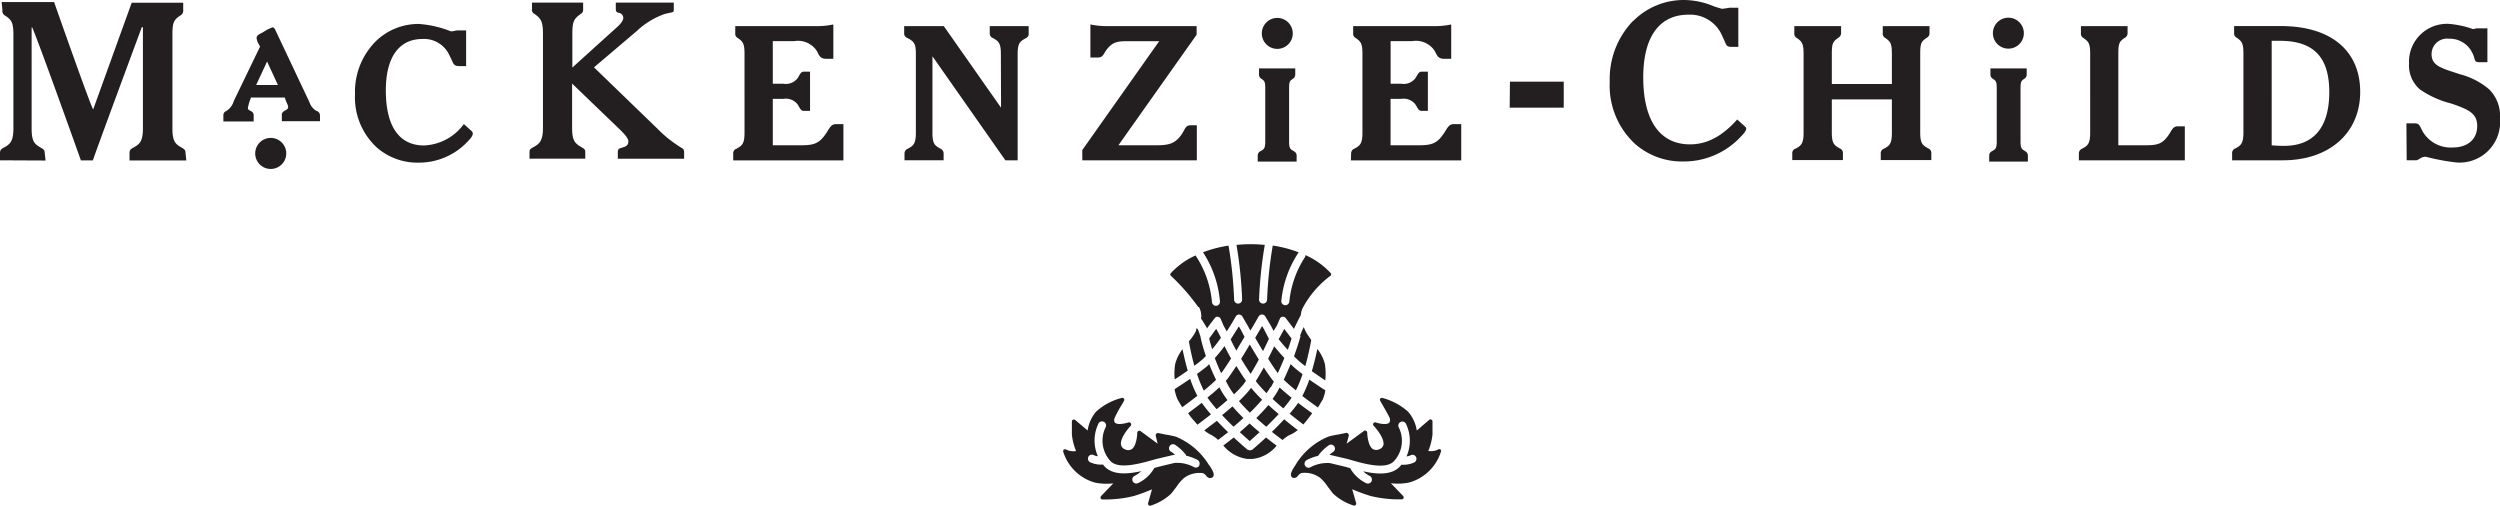
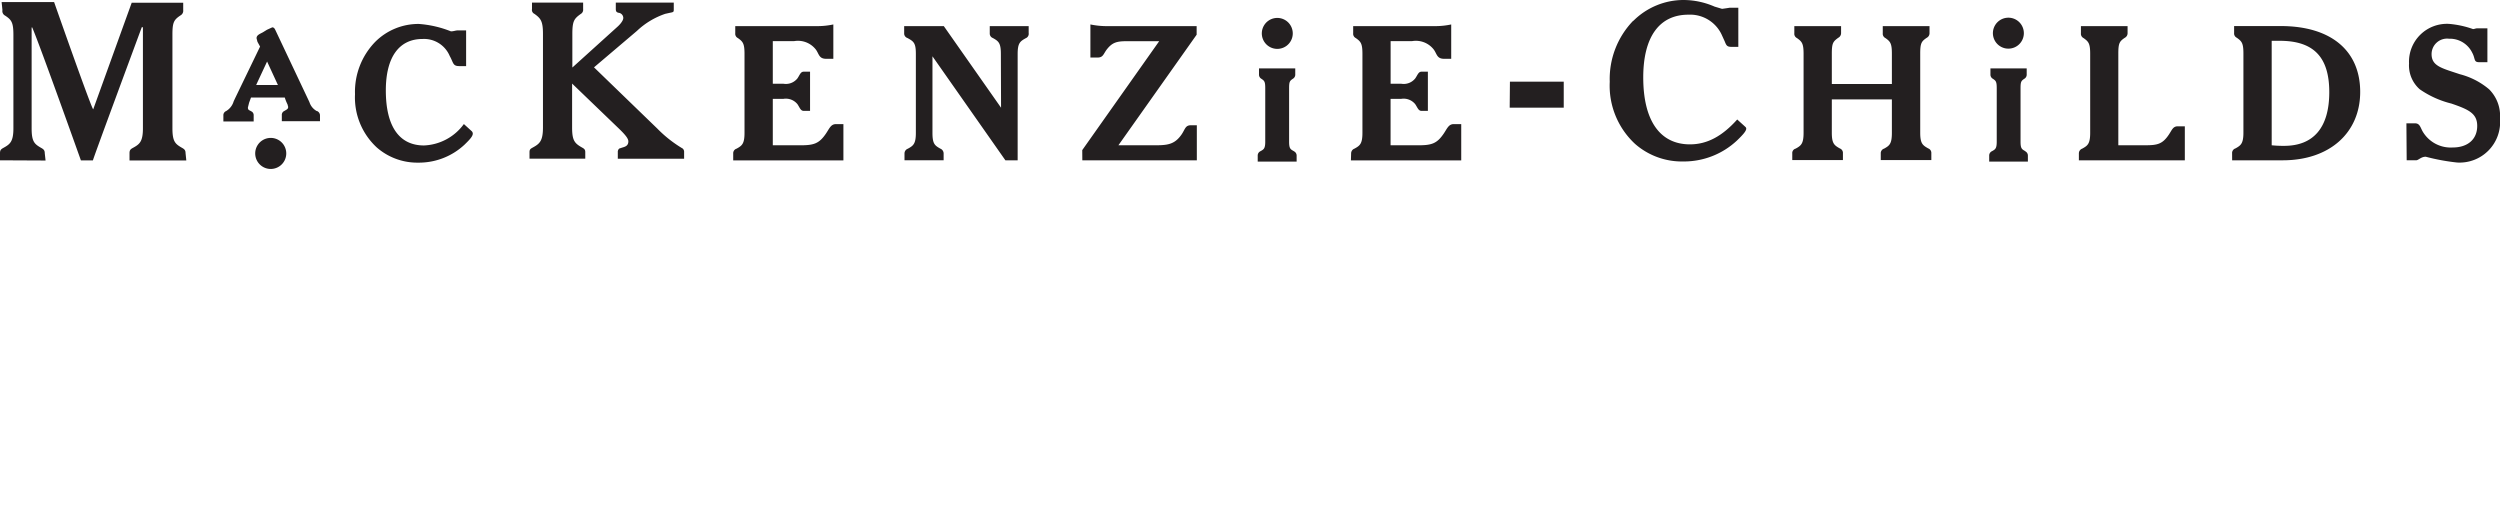
<svg xmlns="http://www.w3.org/2000/svg" width="262" height="53">
  <g data-name="MKC Logo">
    <path d="M33.186 11.635a1.64 1.64 0 0 1-.76-.937l-3.58-7.575c-.06-.115-.13-.256-.315-.256l-.55.251-.43.266-.165.085c-.28.145-.5.266-.5.541l.095.371.275.5-2.6 5.379-.165.351a1.76 1.76 0 0 1-.791 1.029.47.47 0 0 0-.29.471v.617h3.175v-.622a.46.46 0 0 0-.18-.4l-.18-.1c-.165-.08-.245-.125-.245-.341l.125-.5.2-.546h3.54a4.6 4.6 0 0 0 .285.717l.07.261c0 .2-.1.256-.3.371l-.195.115a.46.46 0 0 0-.17.4v.617h4v-.587a.5.5 0 0 0-.3-.471m-4.069-2.734h-2.32c.135-.3.965-2.07 1.145-2.461.185.4 1 2.171 1.135 2.461m20.307 4.838a.35.35 0 0 1 .115.251c0 .276-.29.607-.855 1.153a7 7 0 0 1-4.859 1.895 6.45 6.45 0 0 1-4.339-1.584 7.13 7.13 0 0 1-2.29-5.59A7.5 7.5 0 0 1 39.31 4.4a6.4 6.4 0 0 1 4.584-1.89 11.2 11.2 0 0 1 3.365.777c.27 0 .5-.1.695-.1h.895v3.741h-.715c-.7 0-.6-.351-1-1.053a2.92 2.92 0 0 0-2.855-1.79c-2.43 0-3.844 1.865-3.844 5.394 0 3.78 1.415 5.765 4 5.765A5.44 5.44 0 0 0 48.614 13zM70.611.276v.666c0 .321 0 .321-.44.406l-.45.1a8.1 8.1 0 0 0-2.97 1.79l-4.5 3.82 6.639 6.422a13 13 0 0 0 2.66 2.09.47.47 0 0 1 .145.376v.687h-6.949v-.687a.46.46 0 0 1 .15-.376l.315-.105c.3-.085.64-.185.64-.647 0-.281-.275-.652-.975-1.328l-4.919-4.732v4.6c0 1.389.27 1.664 1.055 2.11.23.125.325.221.325.476v.687h-5.844v-.687c0-.271.09-.346.33-.476.71-.391 1.08-.662 1.08-2.11V3.554c0-1.343-.235-1.629-.9-2.105a.45.45 0 0 1-.25-.5V.276h5.359v.686a.5.5 0 0 1-.25.5c-.7.5-.88.747-.88 2.105v3.511l4.769-4.311s.56-.5.57-.877a.55.55 0 0 0-.5-.551c-.21-.05-.285-.145-.285-.4V.276zm6.229 15.806a.5.5 0 0 1 .35-.5c.565-.311.835-.5.835-1.654V5.64c0-1.088-.175-1.283-.7-1.654a.5.5 0 0 1-.27-.5v-.749h8.724a8 8 0 0 0 1.555-.175v3.6h-.76c-.795 0-.74-.582-1.125-1.033a2.37 2.37 0 0 0-2.235-.817h-2.225v4.466h1.125a1.55 1.55 0 0 0 1.46-.566c.25-.366.325-.7.66-.7h.66v4.108h-.66c-.335 0-.41-.331-.66-.7a1.56 1.56 0 0 0-1.46-.561h-1.125v4.868h2.855c1.435 0 2-.155 2.74-1.263.35-.526.5-.957 1.03-.957h.775v3.8H76.84zM104.891 5.64c0-1.148-.25-1.323-.835-1.654a.5.5 0 0 1-.33-.5v-.749h4.079v.722a.5.5 0 0 1-.32.551c-.58.331-.835.5-.835 1.654V16.8h-1.285L97.722 5.9v8.021c0 1.148.235 1.323.82 1.654a.55.55 0 0 1 .35.5v.722h-4.1v-.712a.53.53 0 0 1 .35-.5c.565-.311.84-.5.84-1.654V5.64c0-1.148-.235-1.3-.875-1.654a.5.5 0 0 1-.35-.5v-.749h4.154l6 8.552zm8.529 10.091 8.064-11.415h-3.325c-1.085 0-1.57.1-2.175.877-.35.466-.37.837-.955.837h-.755V2.562a8.4 8.4 0 0 0 1.575.175h9.559v.9l-8.2 11.59h3.71c1.42 0 2.175-.055 2.935-1.168.35-.526.37-.932.95-.932h.625V16.8h-12zm22.167.115a.5.5 0 0 1 .3.471v.617h-4.079v-.617a.5.5 0 0 1 .29-.471c.345-.19.5-.276.5-1V9.259c0-.7-.085-.787-.4-1a.5.5 0 0 1-.255-.466v-.624h3.8v.617a.5.5 0 0 1-.245.466c-.325.221-.4.3-.4 1v5.59c0 .727.135.8.5 1m6 .236a.53.53 0 0 1 .35-.5c.565-.311.835-.5.835-1.654V5.64c0-1.088-.175-1.283-.7-1.654a.5.5 0 0 1-.27-.5v-.749h8.724a8 8 0 0 0 1.55-.175v3.6h-.755c-.795 0-.74-.582-1.125-1.033a2.37 2.37 0 0 0-2.235-.817h-2.235v4.466h1.125a1.55 1.55 0 0 0 1.46-.566c.25-.366.33-.7.66-.7h.66v4.108h-.665c-.33 0-.41-.331-.66-.7a1.56 1.56 0 0 0-1.46-.561h-1.125v4.868h2.855c1.435 0 2-.155 2.74-1.263.35-.526.5-.957 1.03-.957h.78v3.8h-11.561zm16.643-7.52h5.639v2.727h-5.664zm12.948-6.387A7.46 7.46 0 0 1 176.476 0a8.2 8.2 0 0 1 3.21.692l.785.236.5-.07.31-.05h.895v4.105h-.685c-.5 0-.565-.135-.745-.587l-.26-.571a3.65 3.65 0 0 0-3.54-2.216c-3.05 0-4.734 2.331-4.734 6.572 0 4.512 1.74 7.018 4.894 7.018 1.81 0 3.385-.857 4.954-2.607.23.211.865.782.87.792a.23.23 0 0 1 .075.165c0 .261-.355.652-.965 1.243a8.14 8.14 0 0 1-5.644 2.2 7.43 7.43 0 0 1-5.034-1.835 8.3 8.3 0 0 1-2.66-6.517 8.77 8.77 0 0 1 2.44-6.377M191.974 13.9c0 1.148.255 1.323.835 1.654a.5.5 0 0 1 .33.5v.722h-5.309v-.7a.474.474 0 0 1 .355-.5c.56-.311.83-.5.83-1.654V5.64c0-1.088-.175-1.283-.7-1.654a.5.5 0 0 1-.27-.5v-.749h4.9v.722a.55.55 0 0 1-.295.5c-.545.4-.675.551-.675 1.679V8.8h6.294V5.64c0-1.088-.155-1.283-.68-1.654a.5.5 0 0 1-.275-.5v-.749h4.9v.722a.54.54 0 0 1-.29.5c-.545.371-.685.546-.685 1.654V13.9c0 1.148.255 1.323.84 1.654a.5.5 0 0 1 .325.5v.722h-5.3v-.7a.5.5 0 0 1 .35-.5c.565-.311.815-.5.815-1.654v-3.505h-6.294zm25.892 2.9v-.722a.53.53 0 0 1 .35-.5c.565-.311.835-.5.835-1.654V5.64c0-1.093-.175-1.283-.7-1.654a.5.5 0 0 1-.27-.5v-.749h4.889v.722a.54.54 0 0 1-.29.5c-.545.371-.68.546-.68 1.654v9.61h2.855c1.265 0 1.785-.135 2.45-1.128.31-.466.425-.857.915-.857h.75V16.8zm20.207-1.579V4.276h.835c3.535 0 5.2 1.674 5.2 5.379s-1.645 5.63-4.729 5.63a12 12 0 0 1-1.315-.06m-4.135 1.575h5.3c4.934 0 8.119-2.9 8.119-7.169s-3-6.9-8.334-6.9h-4.879v.722a.5.5 0 0 0 .275.5c.525.371.7.561.7 1.654V13.9c0 1.148-.275 1.343-.835 1.654a.5.5 0 0 0-.35.5zm18.263-3.875h.91c.525 0 .565.5.84.932a3.41 3.41 0 0 0 3.09 1.6c1.61 0 2.58-.877 2.58-2.261 0-1.3-.875-1.714-2.7-2.341a10 10 0 0 1-3.325-1.5 3.33 3.33 0 0 1-1.12-2.7 3.972 3.972 0 0 1 4.233-4.149 10 10 0 0 1 2.47.541c.135 0 .29-.075.4-.075h1.11v3.545h-.875c-.585 0-.37-.371-.72-1a2.61 2.61 0 0 0-2.43-1.459 1.626 1.626 0 0 0-1.825 1.614c0 1.268 1.1 1.479 2.955 2.105a7.7 7.7 0 0 1 3.07 1.579A3.93 3.93 0 0 1 262 12.432a4.25 4.25 0 0 1-4.5 4.6 22 22 0 0 1-3.28-.607c-.5 0-.76.371-1 .371h-1zM30 16.087a1.627 1.627 0 1 1-.476-1.157A1.63 1.63 0 0 1 30 16.087M135.482 3.509a1.622 1.622 0 1 1-.474-1.154 1.63 1.63 0 0 1 .474 1.154m76.74 12.337a.5.5 0 0 1 .3.471v.617h-4.054v-.617a.5.5 0 0 1 .29-.471c.345-.19.5-.276.5-1V9.259c0-.7-.085-.787-.4-1a.5.5 0 0 1-.26-.466v-.624h3.8v.617a.5.5 0 0 1-.245.466c-.325.221-.4.3-.4 1v5.59c0 .727.135.8.5 1M212.1 3.509a1.622 1.622 0 1 1-.467-1.172 1.63 1.63 0 0 1 .467 1.172M13.788.286H19.2v.772a.55.55 0 0 1-.285.556c-.685.461-.845.707-.845 2.005v9.831c0 1.409.31 1.639 1 2.04.255.14.375.256.375.551l.08.772h-5.952v-.772c0-.331.14-.426.37-.551.68-.376 1.035-.637 1.035-2.04V2.882s-.085-.09-.13 0c-.6 1.629-5.109 13.781-5.109 13.926h-1.26S4.214 4.833 3.4 2.933c-.075-.175-.07 0-.085 0V13.46c0 1.409.31 1.639 1 2.04.255.14.375.256.375.551l.085.772L0 16.8v-.762c0-.316.12-.411.375-.551.675-.376 1.03-.637 1.03-2.04V3.644c0-1.308-.21-1.569-.865-2.005a.54.54 0 0 1-.285-.582L.17.216h5.5s3.939 11.234 4.1 11.239c0 0 4-11.079 4.039-11.184" data-name="Logo Type" style="fill:#231f20" />
-     <path d="M238.163 74.23a7.34 7.34 0 0 0-3.5-3.008 10 10 0 0 0-1-.206l-.83-.17a.24.24 0 0 0-.27.236.1.1 0 0 0 0 .045l.135.541a1.3 1.3 0 0 0 .08.3l-1.815-1.333a.2.2 0 0 0-.215 0 .21.21 0 0 0-.12.185c0 .376-.12 1.419-.59 1.724a.73.73 0 0 1-.71 0 .62.62 0 0 1-.4-.461c-.125-.637.695-1.669 1.025-2.005a.225.225 0 0 0-.25-.346c-.4.135-1.14.271-1.395.04q-.144-.122-.07-.461a11 11 0 0 1 .745-1.389l.255-.446a.22.22 0 0 0 0-.236.24.24 0 0 0-.23-.075 6.24 6.24 0 0 0-2.695 1.444 3.9 3.9 0 0 0-.885 1.97l-1.3-1.1a.23.23 0 0 0-.23-.035.21.21 0 0 0-.12.18v1.384a6.2 6.2 0 0 0 .44 1.724 1.7 1.7 0 0 1-1.07-.17.2.2 0 0 0-.215.025.21.21 0 0 0-.06.221 4.86 4.86 0 0 0 3.33 3.233 6 6 0 0 0 1.92.075l-1.28 1.328a.2.2 0 0 0-.06.15.3.3 0 0 0 0 .08.22.22 0 0 0 .195.13 12.4 12.4 0 0 0 3.25-.346 18 18 0 0 0 1.95-.712c-.15.5-.42 1.474-.42 1.474a.1.1 0 0 0 0 .045.25.25 0 0 0 .095.165.25.25 0 0 0 .245 0 5.5 5.5 0 0 0 2.1-1.248l.535-.692a4.4 4.4 0 0 1 .81-.942 2.7 2.7 0 0 1 1.955-.5c.19.045.415.346.415.346a.46.46 0 0 0 .58.11c.225-.19.26-.431-.32-1.293m-1.03.03a.42.42 0 0 1-.57.175 3.7 3.7 0 0 0-2.05-.436l-1.685.406-.425.125a3.8 3.8 0 0 1-1.695 1.579.42.42 0 1 1-.375-.752 3.3 3.3 0 0 0 .71-.5c-1.545.341-3.08.431-3.929-.582-.025-.035-.05-.075-.08-.11a2.7 2.7 0 0 1-1.365-.246.427.427 0 0 1-.165-.576.42.42 0 0 1 .57-.16 1.2 1.2 0 0 0 .42.115 4.06 4.06 0 0 1 .05-3.4.422.422 0 1 1 .775.336 3.16 3.16 0 0 0 .44 3.509c.825 1 3.145.331 4.839-.155l1.85-.436a1 1 0 0 1 .13 0 2 2 0 0 0-.37-.306.421.421 0 1 1 .365-.757 5 5 0 0 1 1.16 1.073v.075a5 5 0 0 1 1.2.441.427.427 0 0 1 .175.571m9.724 1.263a.46.46 0 0 0 .58-.11s.225-.3.415-.346a2.7 2.7 0 0 1 1.955.5 4.5 4.5 0 0 1 .81.942l.53.692a5.6 5.6 0 0 0 2.1 1.248.26.26 0 0 0 .25 0 .25.25 0 0 0 .095-.165v-.045l-.425-1.474a19 19 0 0 0 1.945.712 12.5 12.5 0 0 0 3.255.346.22.22 0 0 0 .195-.13.3.3 0 0 0 0-.08.2.2 0 0 0-.06-.15l-1.28-1.328a6 6 0 0 0 1.92-.075 4.86 4.86 0 0 0 3.33-3.233.21.21 0 0 0-.03-.211.2.2 0 0 0-.225-.035 1.7 1.7 0 0 1-1.07.17A6.2 6.2 0 0 0 261.57 71v-1.387a.2.2 0 0 0-.125-.18.22.22 0 0 0-.225.035l-1.295 1.113a3.9 3.9 0 0 0-.91-1.97 6.55 6.55 0 0 0-2.695-1.444.22.22 0 0 0-.225.075.22.22 0 0 0 0 .236l.255.446c.235.406.71 1.243.75 1.389a.52.52 0 0 1-.075.461c-.255.231-1 .1-1.395-.04a.212.212 0 0 0-.225.346c.33.346 1.15 1.379 1.025 2.005a.61.61 0 0 1-.4.441.73.73 0 0 1-.71 0c-.47-.306-.585-1.349-.59-1.724a.21.21 0 0 0-.12-.185.2.2 0 0 0-.215 0l-1.815 1.333a1.7 1.7 0 0 1 .08-.3l.14-.541a.1.1 0 0 0 0-.045.24.24 0 0 0-.07-.16.23.23 0 0 0-.2-.075l-.83.17a10 10 0 0 0-1 .206 7.2 7.2 0 0 0-3.5 3.008c-.565.842-.545 1.1-.32 1.293m1.525-1.835a5 5 0 0 1 1.2-.441.12.12 0 0 1 .025-.075 4.8 4.8 0 0 1 1.14-1.068.421.421 0 0 1 .365.757 2 2 0 0 0-.37.306 1 1 0 0 1 .135 0l1.845.436c1.695.5 4 1.153 4.834.155a3.15 3.15 0 0 0 .445-3.509.422.422 0 1 1 .775-.336 4.08 4.08 0 0 1 .05 3.4 1.2 1.2 0 0 0 .42-.115.42.42 0 0 1 .57.16.43.43 0 0 1-.165.576 2.7 2.7 0 0 1-1.365.246c-.03.035-.055.075-.08.11-.845 1-2.385.922-3.929.582a3.4 3.4 0 0 0 .715.5.421.421 0 0 1-.375.752 3.84 3.84 0 0 1-1.7-1.579l-.425-.125-1.685-.406a3.75 3.75 0 0 0-2.055.436.414.414 0 0 1-.565-.175.42.42 0 0 1 .175-.571m-6.864-10.623c.355-.582.675-1.118.9-1.5.235.411.575.973.95 1.579q-.4.752-.855 1.5c-.34-.5-.69-1.048-1-1.574m2.825 0c.245-.5.46-.927.645-1.313.28.361.655.787 1.06 1.218-.195.5-.43 1.038-.69 1.594a22 22 0 0 1-1-1.5m1.625 2.186c.28-.571.5-1.118.73-1.629.145.14.29.286.44.411a10 10 0 0 0 .8.632 11.6 11.6 0 0 1-.695 1.7 15 15 0 0 1-1.28-1.118m-4.954-1.419c.325.526.665 1.058 1 1.539-.1.145-.2.291-.3.416a10 10 0 0 1-.955 1 7 7 0 0 1-.54-.812c-.115-.2-.215-.4-.32-.6.07-.075.145-.16.2-.231.295-.4.6-.857.91-1.328m2.7-4.181.155.261.555 1.078c-.145.321-.36.767-.615 1.283a41 41 0 0 1-.825-1.389l.5-.852.195-.336m.92 6.336a9 9 0 0 1-.425.652 14 14 0 0 1-1-1.1l-.125-.17c.285-.446.57-.932.84-1.424.285.446.58.872.855 1.243.05.07.13.15.2.231-.1.2-.2.4-.315.6m-.935 1.318a18 18 0 0 1-1.27 1.349c-.4-.4-.785-.8-1.14-1.213a12 12 0 0 0 1.09-1.153c.06-.075.12-.165.18-.241a15 15 0 0 0 1.145 1.233m-6.319.326a14 14 0 0 0 .97 1.223c-.535.421-1.03.792-1.415 1.083-.1-.105-.24-.281-.435-.5a5 5 0 0 1-.54-.712c.41-.306.91-.677 1.42-1.073m10.109 0c.525.4 1.03.772 1.47 1.083-.125.185-.31.421-.545.717q-.239.302-.38.461c-.3-.226-.825-.627-1.435-1.128.325-.381.63-.762.89-1.133m1.17-2.441c.62.436 1.24.842 1.68 1.128a3.6 3.6 0 0 1-.315 1.033c-.17.251-.335.582-.465.757-.45-.321-1.035-.737-1.635-1.2a12 12 0 0 0 .735-1.719m-13.288-3.183c.125.607.3 1.4.545 2.241-.47.331-.955.652-1.365.922a6.3 6.3 0 0 1 .045-1.589 4.3 4.3 0 0 1 .775-1.574m.695-.852a7 7 0 0 0 .5-.677 2 2 0 0 0 .235-.456v-.06a.2.2 0 0 1 .035-.085l.03-.115.165.271s.15.431.235.682a.2.2 0 0 0 0 .06 16 16 0 0 0 .555 1.94c-.145.145-.285.3-.445.431s-.47.381-.765.6a26 26 0 0 1-.575-2.582m.89 5.725c-.56.441-1.11.847-1.525 1.153l-.055.04c-.135-.17-.3-.5-.47-.762a4 4 0 0 1-.335-1.123c.45-.3 1.04-.682 1.63-1.088a12 12 0 0 0 .755 1.78m10.771-6.279v-.05l.225-.561.16-.321a3.5 3.5 0 0 0 .41.827c.13.185.25.366.36.531a.2.2 0 0 0 0 .065c-.06.346-.275 1.454-.615 2.677-.185-.14-.375-.286-.525-.411s-.44-.4-.66-.622c.45-1.218.675-2.075.69-2.141m-2.275.311c.195-.356.53-.963.565-1.033l.765 1c-.085.286-.22.7-.39 1.188a13 13 0 0 1-.985-1.153m4.874 2.672a6.7 6.7 0 0 1 .035 1.689c-.41-.271-.91-.627-1.41-.968.26-.882.45-1.709.58-2.331a4.35 4.35 0 0 1 .8 1.609m-3.5 3.509a13 13 0 0 1-.865 1.113 32 32 0 0 1-1.13-1 8 8 0 0 0 .54-.822c.07-.125.13-.251.2-.376.37.351.8.712 1.255 1.078m-9.779-9.5a22 22 0 0 0-2.885-3.294.19.19 0 0 1 0-.251 7.9 7.9 0 0 1 2.6-1.865l.07.11a10.45 10.45 0 0 1 1.65 4.782.42.42 0 1 0 .835-.09 11.1 11.1 0 0 0-1.775-5.133 12.6 12.6 0 0 1 2.675-.7 43 43 0 0 1 .585 5.655.42.42 0 1 0 .84 0 44 44 0 0 0-.59-5.73c.475-.045.96-.075 1.5-.075a15 15 0 0 1 1.465.075 44 44 0 0 0-.6 5.73.42.42 0 1 0 .84 0 43 43 0 0 1 .595-5.66 12.4 12.4 0 0 1 2.745.722.06.06 0 0 0-.07.045 11.1 11.1 0 0 0-1.775 5.013.42.42 0 1 0 .835.1 10.4 10.4 0 0 1 1.645-4.672.4.4 0 0 0 .04-.211 7.9 7.9 0 0 1 2.65 1.89.186.186 0 0 1 0 .261 10.2 10.2 0 0 0-2.87 3.284 1.9 1.9 0 0 0-.26.912h-.04l-.615 1.243-.06.155-.375-.5-.5-.652a.35.35 0 0 0-.345-.125c-.15 0-.23.135-.29.271l-.285.657-.34.546-.32-.592-.545-.912a.4.4 0 0 0-.35-.211.4.4 0 0 0-.35.2l-.62 1.073-.255.411-.21-.4-.625-1.073a.41.41 0 0 0-.35-.206.4.4 0 0 0-.35.216l-.525.9s-.21.326-.41.647c-.17-.3-.335-.6-.335-.6l-.28-.652a.4.4 0 0 0-.29-.276.34.34 0 0 0-.345.13l-.5.647-.335.461v-.085l-.575-.927-.04.04a2 2 0 0 0-.215-1.293m8.354 11.224c-.43.466-.875.917-1.3 1.328-.335-.281-.69-.587-1.045-.912.445-.441.88-.9 1.27-1.369.36.331.72.652 1.08.952m-5.264 1.865c-.435.351-.815.637-1.09.842a3.5 3.5 0 0 0-.67-.5 3.5 3.5 0 0 1-.775-.5c.375-.286.825-.627 1.325-1 .4.431.815.847 1.21 1.228m5.914-1.323c.54.441 1 .807 1.345 1.058a3.1 3.1 0 0 1-.91.546 3.8 3.8 0 0 0-.68.5c-.245-.175-.63-.461-1.12-.852.42-.406.865-.862 1.295-1.323m-1.91 1.91c.46.371.84.652 1.115.857a3.82 3.82 0 0 1-2.525 1.394h-.525a3.9 3.9 0 0 1-2.54-1.409c.29-.216.66-.5 1.09-.842.775.717 1.37 1.218 1.43 1.268s.08 0 .12.04a.5.5 0 0 0 .15.045.6.6 0 0 0 .15-.045.14.14 0 0 0 .12-.04c.035-.04.645-.551 1.415-1.268m-6.169-7.474c.075-.065.14-.14.215-.206.2.5.445 1.078.72 1.639-.365.356-.81.747-1.285 1.133a12 12 0 0 1-.71-1.755c.4-.291.78-.571 1.06-.812m.225-2.913.72-1c.055.1.33.592.5.942a15 15 0 0 1-.915 1.193 13 13 0 0 1-.325-1.153m5.284 9.856c-.435.4-.795.722-1.03.927-.23-.206-.6-.531-1.04-.932.33-.286.68-.587 1.025-.912.355.326.71.637 1.045.917m-2.165-11.094c.09.16.2.341.2.341s.22.421.39.757c-.17.3-.5.827-.855 1.444-.26-.471-.465-.882-.595-1.183l.7-1.1.155-.256m-2.5 3.3a15 15 0 0 0 1-1.238c.18.371.415.812.69 1.3-.345.546-.7 1.093-1.04 1.544a17 17 0 0 1-.67-1.6m3 6.3q-.532.488-1.035.907c-.39-.376-.8-.787-1.2-1.213.365-.3.73-.6 1.09-.917.36.421.75.832 1.15 1.223m-1.675-1.885q-.556.49-1.135.957c-.36-.416-.69-.827-.965-1.218.45-.361.885-.727 1.255-1.078l.195.366a9 9 0 0 0 .65.973" style="fill:#231f20" transform="translate(-111.445 -25.463)" />
  </g>
</svg>